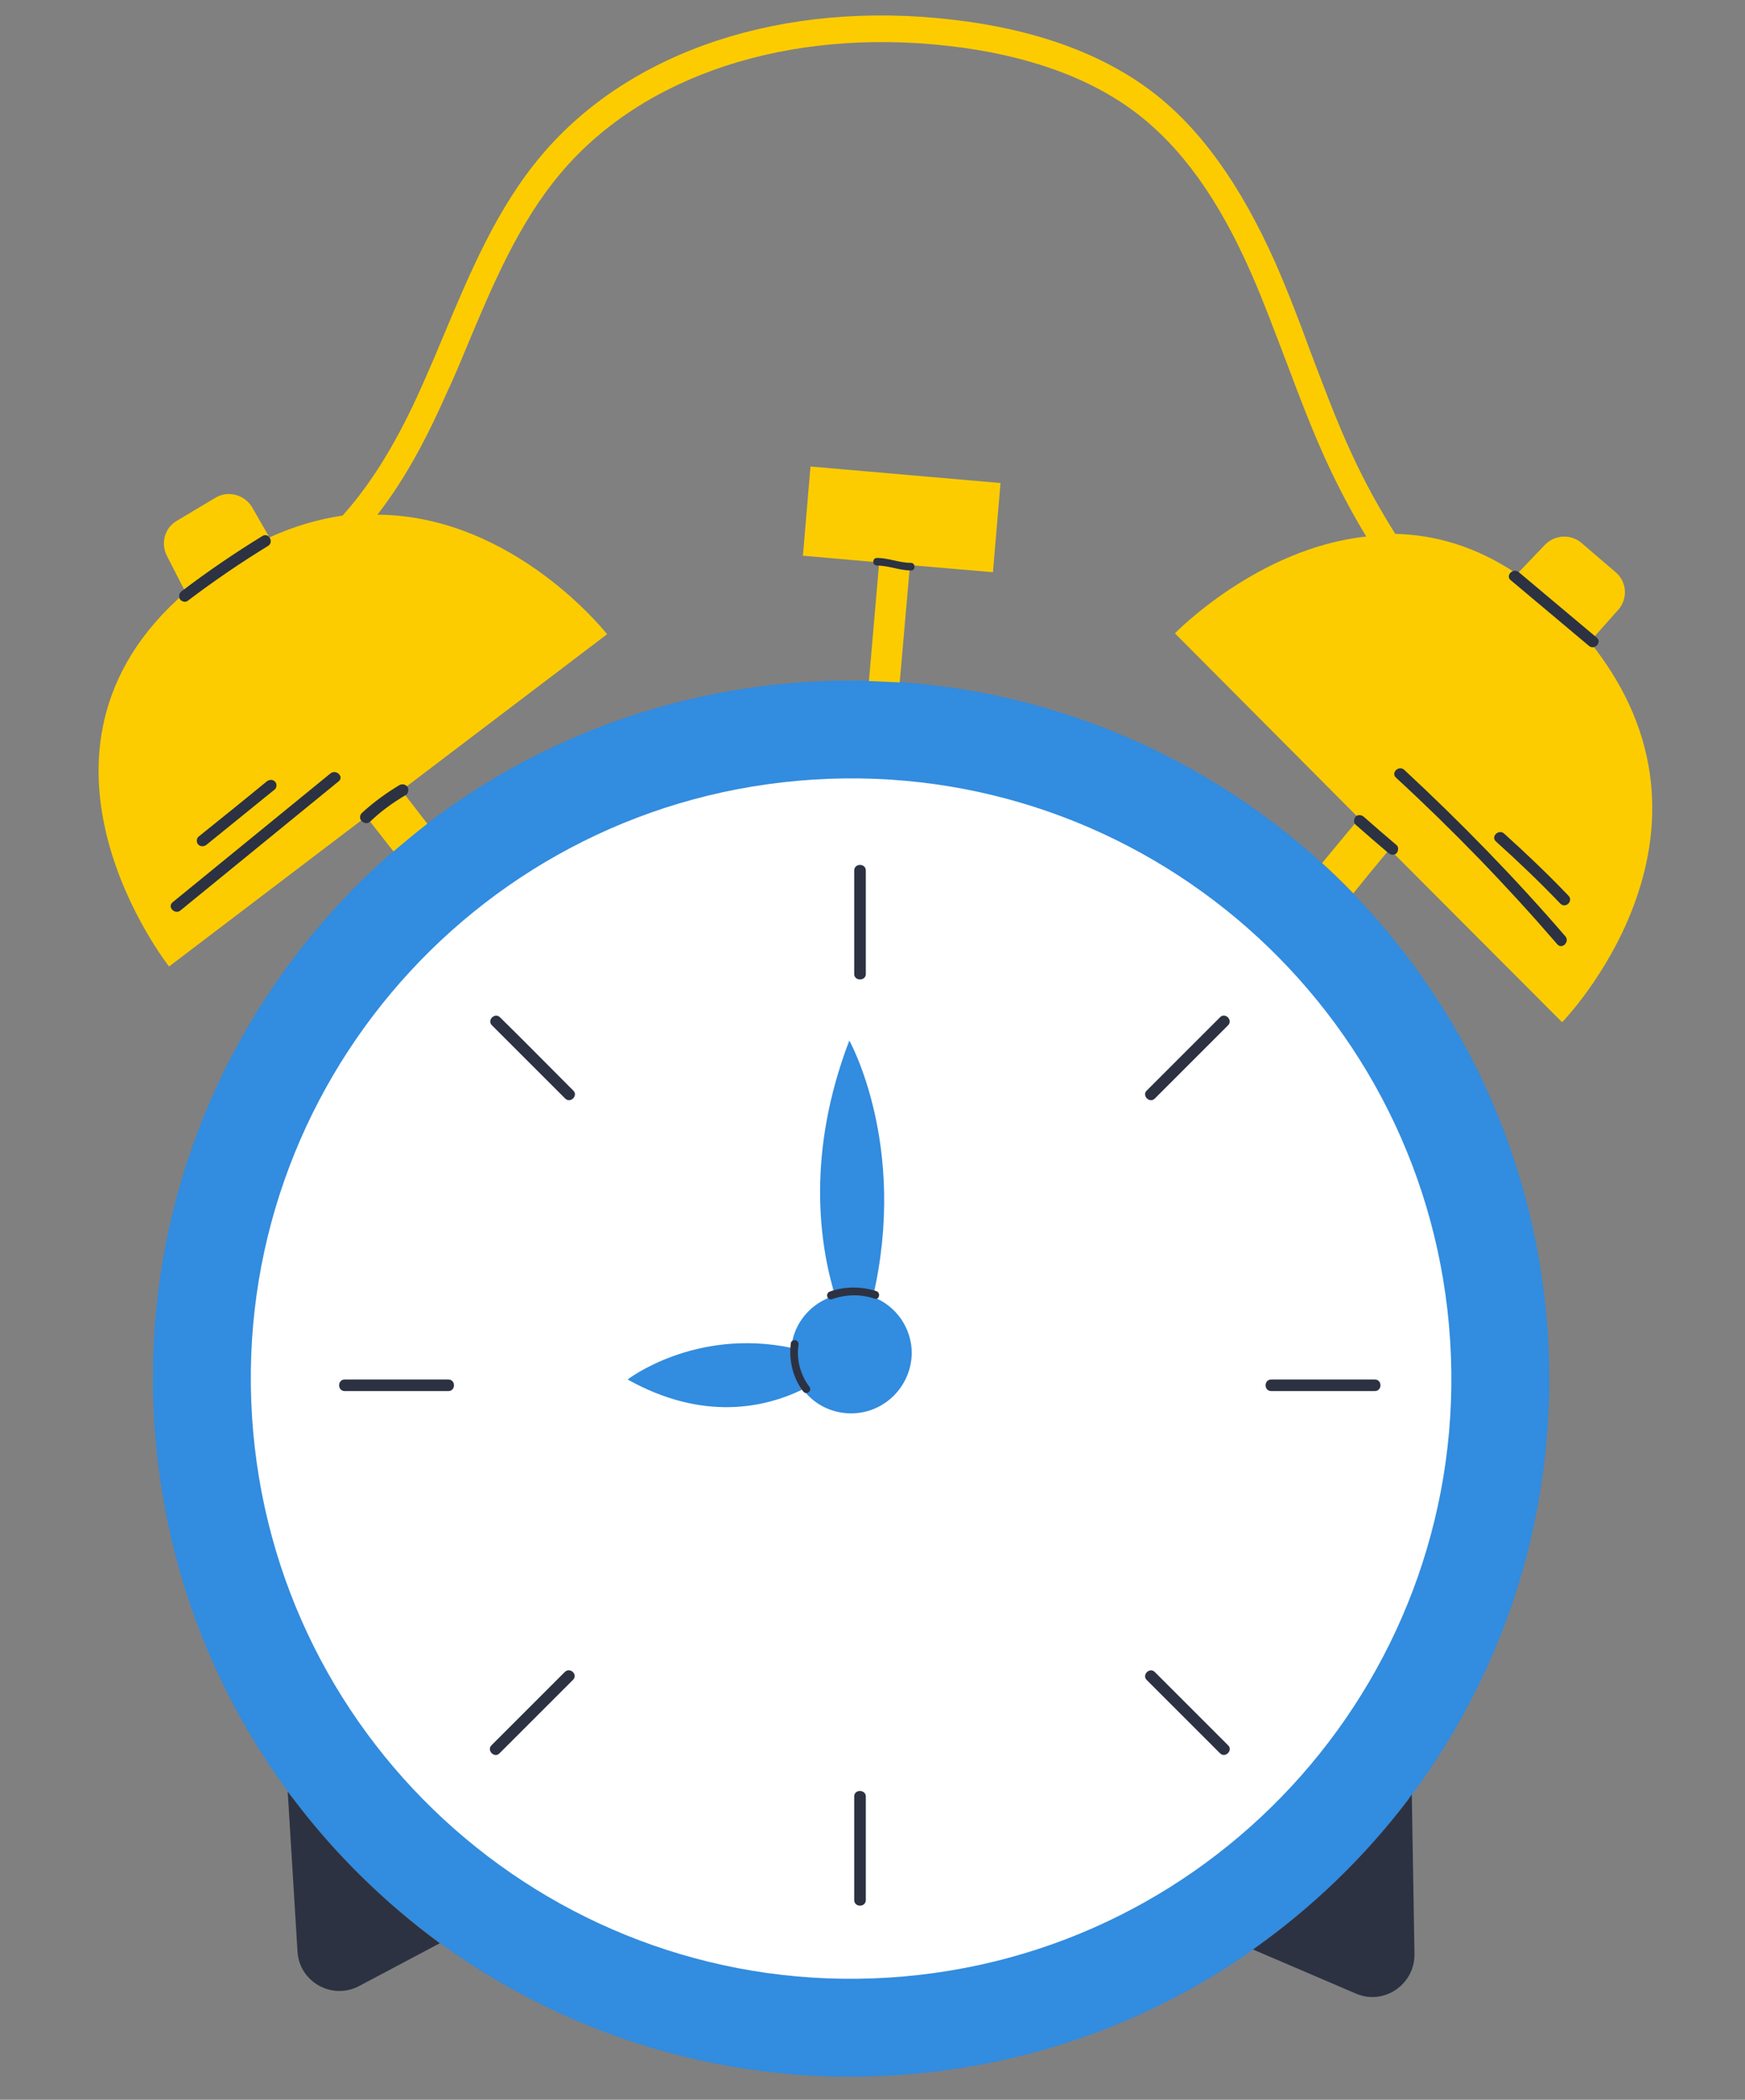
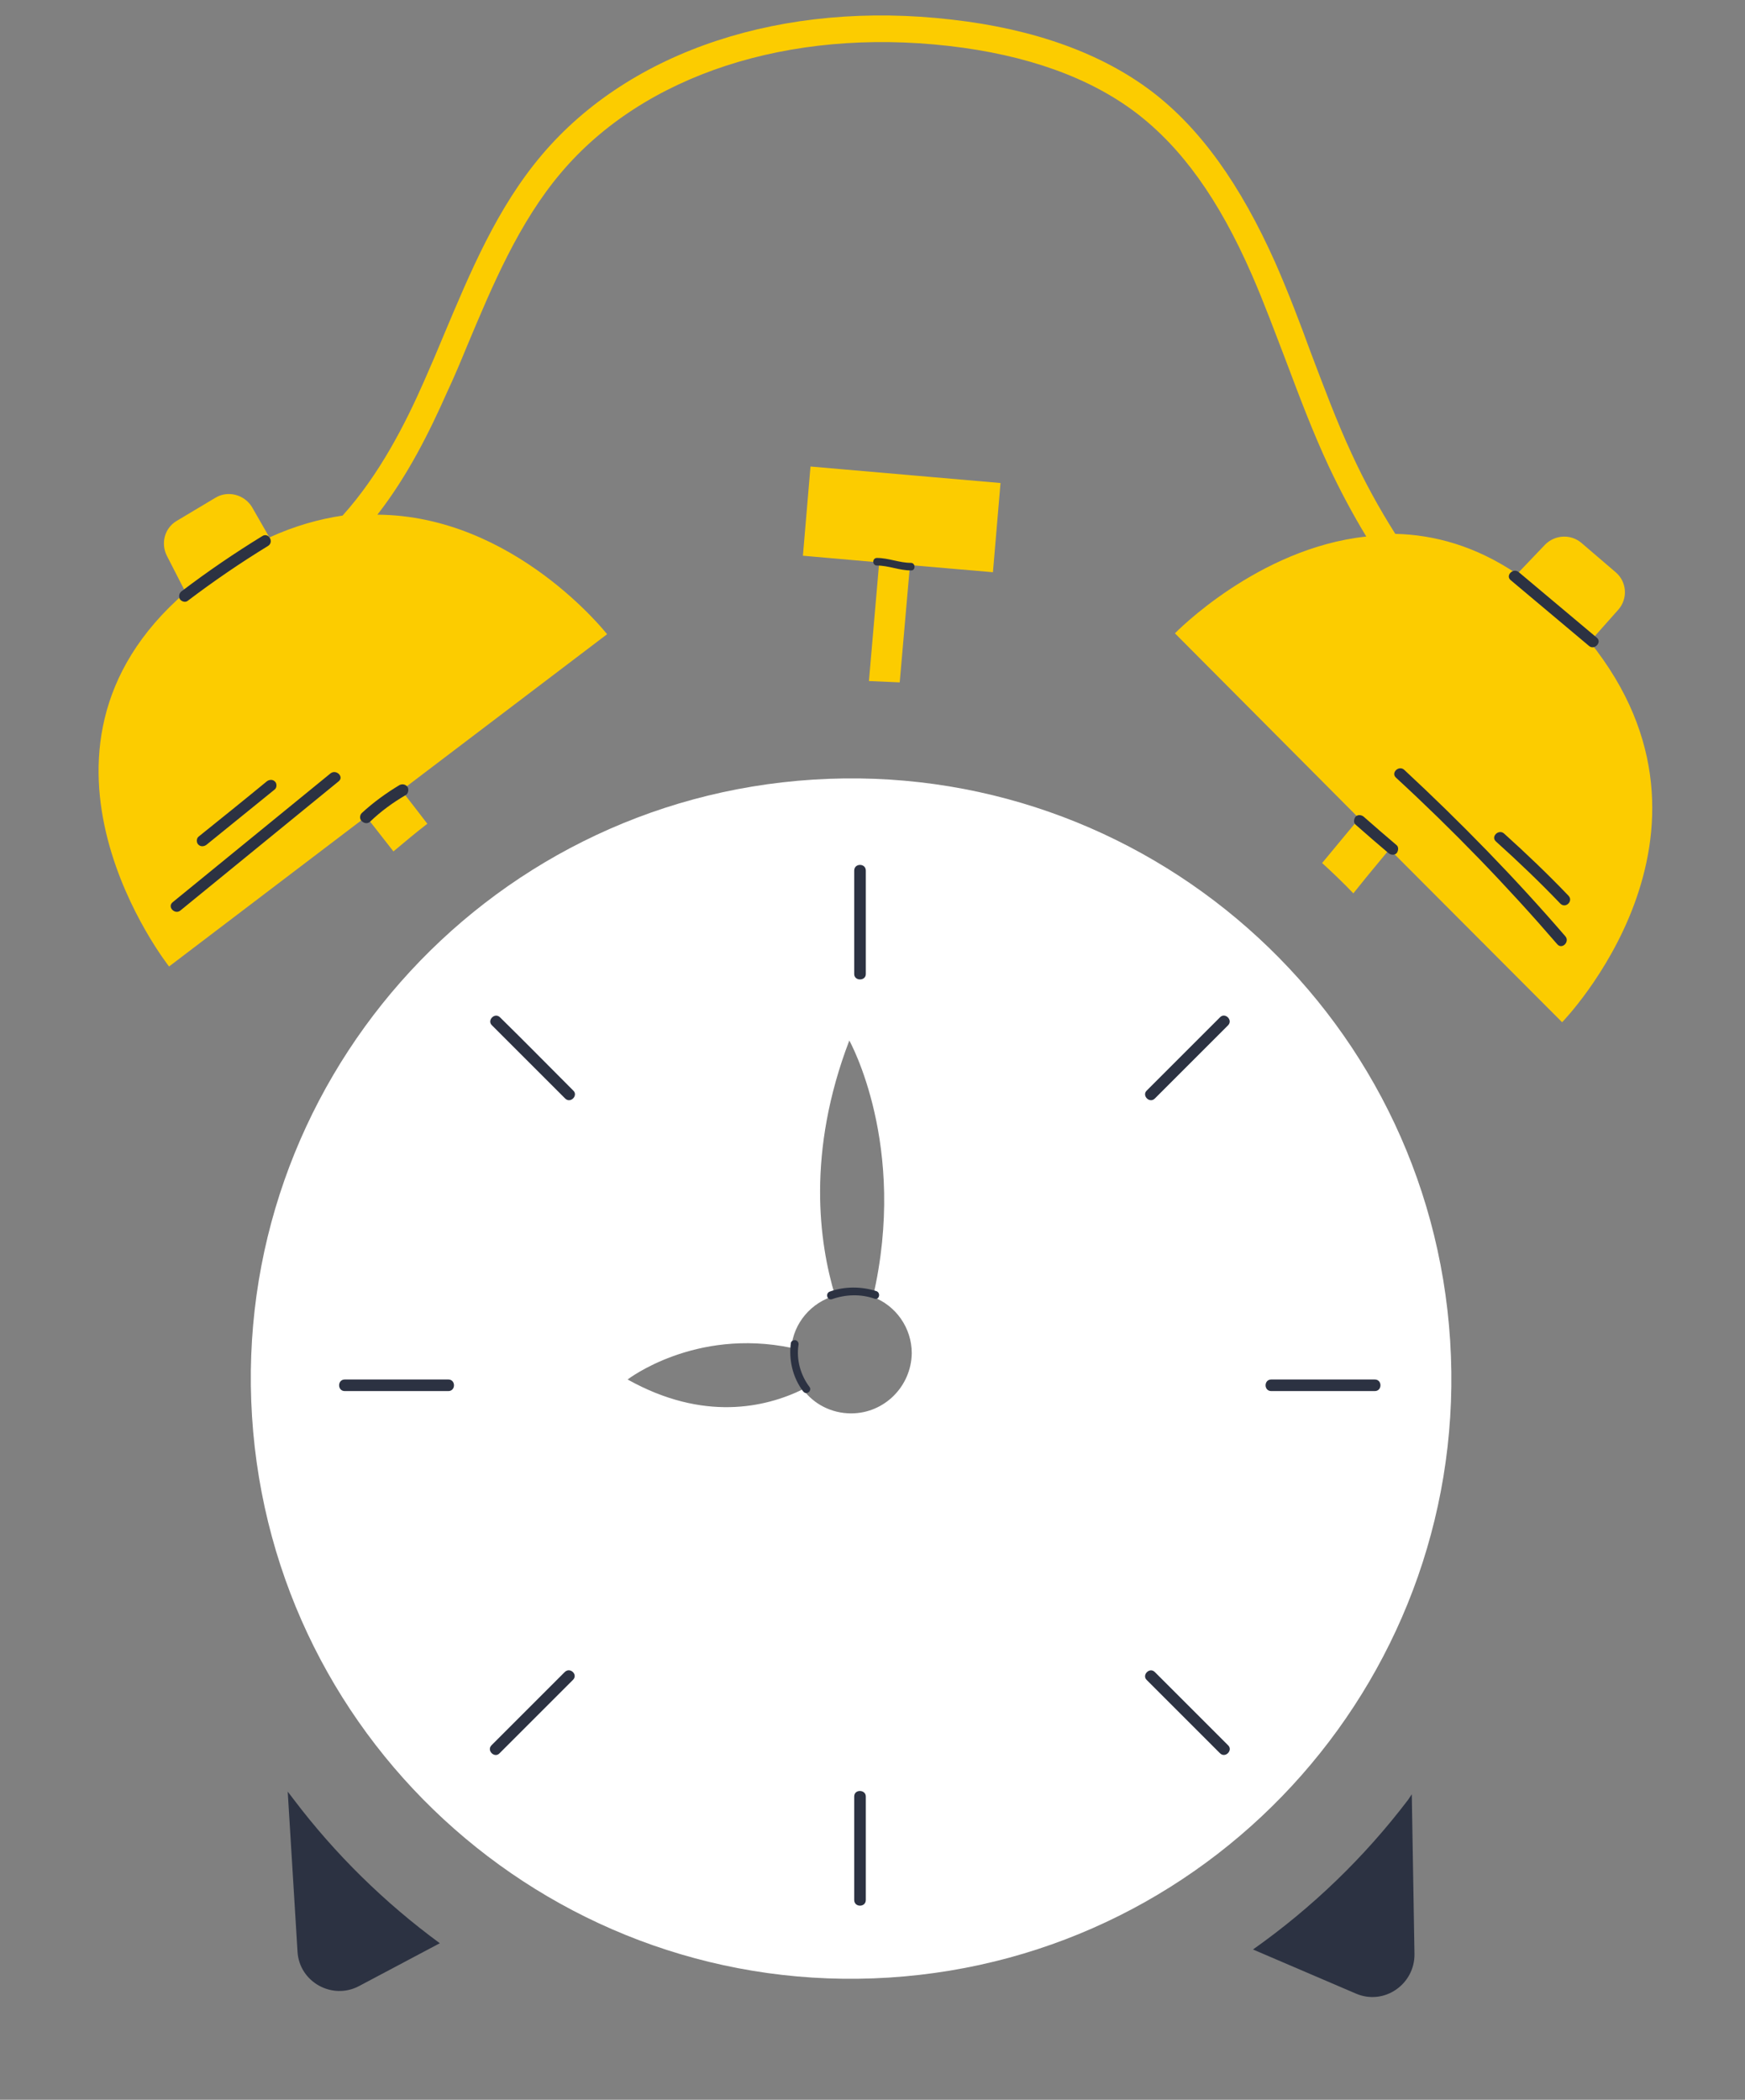
<svg xmlns="http://www.w3.org/2000/svg" fill="#000000" height="470.8" preserveAspectRatio="xMidYMid meet" version="1" viewBox="-22.0 -3.7 391.2 470.8" width="391.2" zoomAndPan="magnify">
  <rect x="-22.0" y="-3.7" width="391.2" height="470.8" fill="#808080" stroke="none" />
  <g id="change1_1">
-     <path d="M325,295.5c5.5,86.3-60,160.7-146.3,166.1c-86.3,5.5-160.7-60-166.1-146.3c-5.5-86.3,60-160.7,146.3-166.1 C245.1,143.7,319.5,209.2,325,295.5z" fill="#328cdf" />
-   </g>
+     </g>
  <g id="change2_1">
    <path d="M328.2,225.5l-38.7-38.8l-5.2,6.3l-2.9,3.6c-2.3-2.4-4.6-4.6-7-6.8l5.3-6.4l3-3.6l-41.3-41.5 c0,0,18.5-19.1,42.9-21.7c-3.1-5.1-5.9-10.4-8.4-15.7c-3.6-7.7-6.6-15.7-9.5-23.4c-2.5-6.5-5-13.3-7.8-19.7 c-7.4-16.9-15.7-28.4-25.9-36.2c-10.4-7.9-24.5-13-42-15c-35.9-4.1-68.4,6.5-86.9,28.4c-9.5,11.2-15.4,25.3-21.1,38.9 c-1.4,3.4-2.9,7-4.5,10.4c-3.9,8.8-8.8,18.7-15.6,27.4c30.7,0.2,51.5,26.8,51.5,26.8l-46.1,35l2.8,3.6l3,3.9c-2.6,2-5.1,4.1-7.6,6.2 l-4.3-5.5l-1.8-2.3l-44.2,33.6c0,0-37.9-48,3.7-83.9l-4.2-8.2c-1.4-2.8-0.5-6.2,2.2-7.8l8.7-5.2c2.8-1.7,6.5-0.7,8.2,2.1l3.9,6.8 c5.7-2.6,11.1-4.1,16.4-4.9c8.2-9.1,14-20.4,18.3-30.2c1.5-3.4,3-6.9,4.4-10.3c5.9-14,11.9-28.5,22-40.4 c19.8-23.4,54.1-34.7,91.9-30.3c18.5,2.1,33.6,7.6,44.8,16.1c10.9,8.3,19.9,20.9,27.7,38.4c2.9,6.6,5.5,13.4,7.9,20 c2.9,7.6,5.8,15.5,9.3,23c2.8,6.1,6.1,12.1,9.7,17.8c8.7,0.2,18,2.7,27.3,9l6.3-6.6c2.2-2.2,5.7-2.4,8.1-0.4l7.7,6.6 c2.5,2.1,2.8,5.9,0.6,8.4l-6.4,7.2C369.2,183.5,328.2,225.5,328.2,225.5z M158,120.9l17.1,1.5l-2.3,26.6c2.3,0.1,4.6,0.2,6.9,0.3 L182,123l18.6,1.6l1.7-20l-42.6-3.7L158,120.9z" fill="#fccc00" />
  </g>
  <g id="change3_1">
    <path d="M303.1,296.9c-4.7-74.2-68.7-130.5-142.8-125.8c-74.2,4.7-130.5,68.7-125.8,142.8 c4.7,74.2,68.7,130.5,142.8,125.8C251.5,435,307.8,371,303.1,296.9z M168.8,313.2c-4.4,0-8.4-2.1-10.8-5.4 c-8.4,4.1-22.3,7.3-39.3-2.2c0,0,15-11.6,36.7-7.1c0.5-5.6,4.5-10.2,9.8-11.7c-3.6-11.9-6.4-32.1,3.2-57.2c0,0,13.2,23.5,5.3,57.5 c5.1,1.9,8.7,6.9,8.7,12.6C182.3,307.1,176.3,313.2,168.8,313.2z" fill="#ffffff" />
  </g>
  <g id="change4_1">
    <path d="M294.5,398.6l0.6,35.8c0.1,6.8-6.8,11.6-13.1,8.9l-23.1-9.9c13.3-9.4,25-20.7,34.8-33.6L294.5,398.6z M43.8,399.7l-1.3-1.7l2.2,35.9c0.4,6.8,7.8,10.9,13.8,7.7l18.1-9.6C64.2,422.9,53.1,412,43.8,399.7z M182.2,122.5 c-2.6,0-5-1.1-7.6-1.1c-1.1,0-1.1,1.7,0,1.7c2.6,0,5,1.1,7.6,1.1C183.3,124.3,183.3,122.5,182.2,122.5z M61,180.5 c2.4-2.3,5-4.2,7.9-5.9c0.6-0.3,0.8-1.2,0.5-1.8c-0.4-0.6-1.1-0.8-1.8-0.5c-3,1.8-5.9,3.9-8.5,6.3c-0.5,0.5-0.5,1.4,0,1.8 C59.7,181,60.5,181,61,180.5z M289.3,187.6c0.5,0.4,1.3,0.5,1.8,0c0.4-0.5,0.5-1.4,0-1.8c-2.5-2.1-5-4.3-7.4-6.4 c-0.5-0.4-1.3-0.5-1.8,0c-0.4,0.5-0.5,1.4,0,1.8C284.3,183.3,286.8,185.5,289.3,187.6z M20.1,131c5.8-4.4,11.8-8.5,18-12.3 c1.4-0.9,0.1-3.1-1.3-2.2c-6.2,3.8-12.2,7.9-18,12.3c-0.6,0.4-0.8,1.1-0.5,1.8C18.6,131.1,19.5,131.5,20.1,131z M336,139.3 c-5.8-4.9-11.7-9.8-17.5-14.7c-1.3-1.1-3.1,0.8-1.8,1.8c5.8,4.9,11.7,9.8,17.5,14.7C335.4,142.2,337.2,140.3,336,139.3z M52.1,169.7 c-11.8,9.6-23.6,19.3-35.4,28.9c-1.3,1.1,0.6,2.9,1.8,1.8c11.8-9.6,23.6-19.3,35.4-28.9C55.2,170.5,53.4,168.7,52.1,169.7z M22.5,183.9c-0.5,0.4-0.5,1.4,0,1.8c0.5,0.5,1.3,0.4,1.8,0c5.1-4.1,10.2-8.3,15.3-12.4c0.5-0.4,0.5-1.4,0-1.8 c-0.5-0.5-1.3-0.4-1.8,0C32.7,175.7,27.6,179.8,22.5,183.9z M292.8,168.9c-1.2-1.1-3.1,0.7-1.8,1.8c12.7,11.7,24.8,24.2,36.1,37.3 c1.1,1.3,2.9-0.6,1.8-1.8C317.6,193.1,305.5,180.7,292.8,168.9z M315.2,183.2c-1.2-1.1-3.1,0.7-1.8,1.8c5,4.5,9.8,9.1,14.4,13.9 c1.2,1.2,3-0.6,1.8-1.8C325,192.3,320.2,187.7,315.2,183.2z M172.1,214.7c0-7.7,0-15.5,0-23.2c0-1.7-2.6-1.7-2.6,0 c0,7.7,0,15.5,0,23.2C169.5,216.3,172.1,216.3,172.1,214.7z M169.5,399.1c0,7.7,0,15.5,0,23.2c0,1.7,2.6,1.7,2.6,0 c0-7.7,0-15.5,0-23.2C172.1,397.5,169.5,397.4,169.5,399.1z M263,308.2c7.7,0,15.5,0,23.2,0c1.7,0,1.7-2.6,0-2.6 c-7.7,0-15.5,0-23.2,0C261.3,305.6,261.3,308.2,263,308.2z M78.5,305.6c-7.7,0-15.5,0-23.2,0c-1.7,0-1.7,2.6,0,2.6 c7.7,0,15.5,0,23.2,0C80.2,308.2,80.2,305.6,78.5,305.6z M236.9,242.6c5.5-5.5,10.9-10.9,16.4-16.4c1.2-1.2-0.7-3-1.8-1.8 c-5.5,5.5-10.9,10.9-16.4,16.4C233.9,241.9,235.7,243.8,236.9,242.6z M104.6,371.2c-5.5,5.5-10.9,10.9-16.4,16.4 c-1.2,1.2,0.7,3,1.8,1.8c5.5-5.5,10.9-10.9,16.4-16.4C107.7,371.8,105.8,370,104.6,371.2z M236.9,371.2c-1.2-1.2-3,0.7-1.8,1.8 c5.5,5.5,10.9,10.9,16.4,16.4c1.2,1.2,3-0.7,1.8-1.8C247.8,382.1,242.4,376.7,236.9,371.2z M90.1,224.4c-1.2-1.2-3,0.7-1.8,1.8 c5.5,5.5,10.9,10.9,16.4,16.4c1.2,1.2,3-0.7,1.8-1.8C101,235.3,95.6,229.8,90.1,224.4z M174.5,285.8c-3.4-1.1-7.2-1.1-10.5,0.1 c-1,0.4-0.6,2,0.5,1.7c3.1-1.1,6.5-1.2,9.6-0.1C175.1,287.8,175.5,286.2,174.5,285.8z M157,297.9c0.1-0.5-0.1-0.9-0.6-1.1 c-0.4-0.1-1,0.1-1.1,0.6c-0.5,3.8,0.4,7.7,2.7,10.8c0.3,0.4,0.7,0.6,1.2,0.3c0.4-0.2,0.6-0.8,0.3-1.2 C157.5,304.7,156.5,301.2,157,297.9z" fill="#2c3242" />
  </g>
</svg>